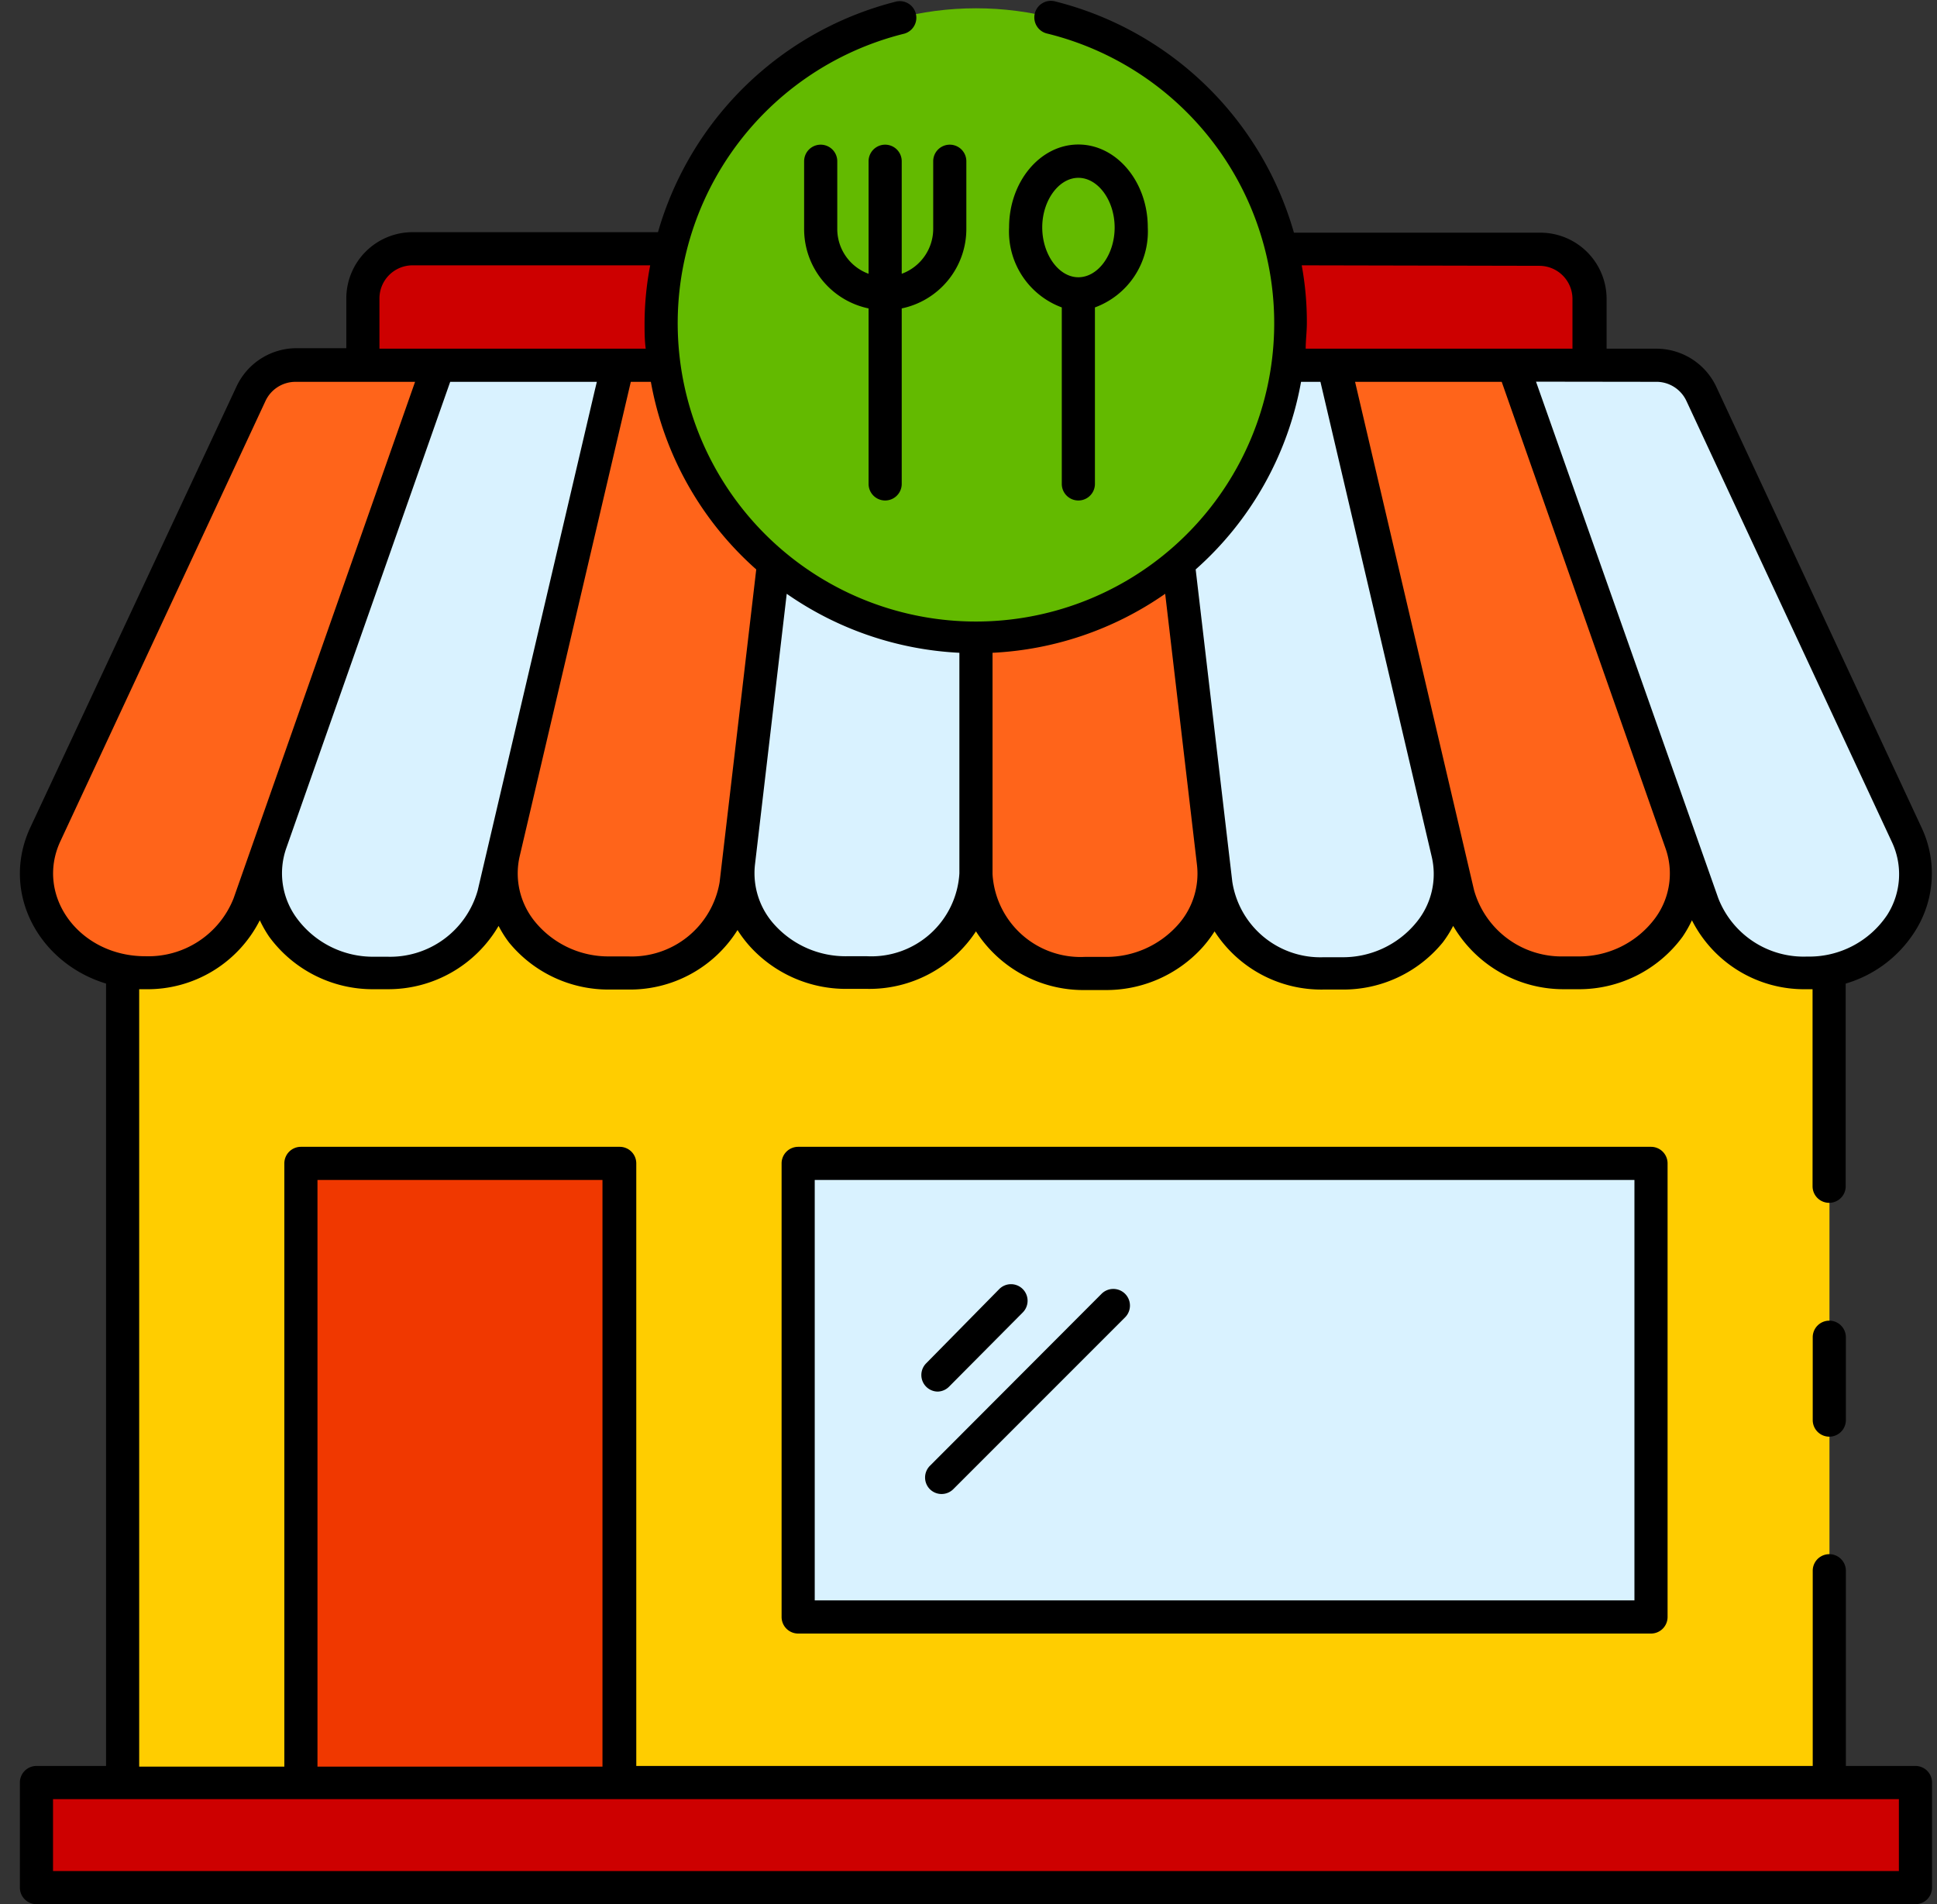
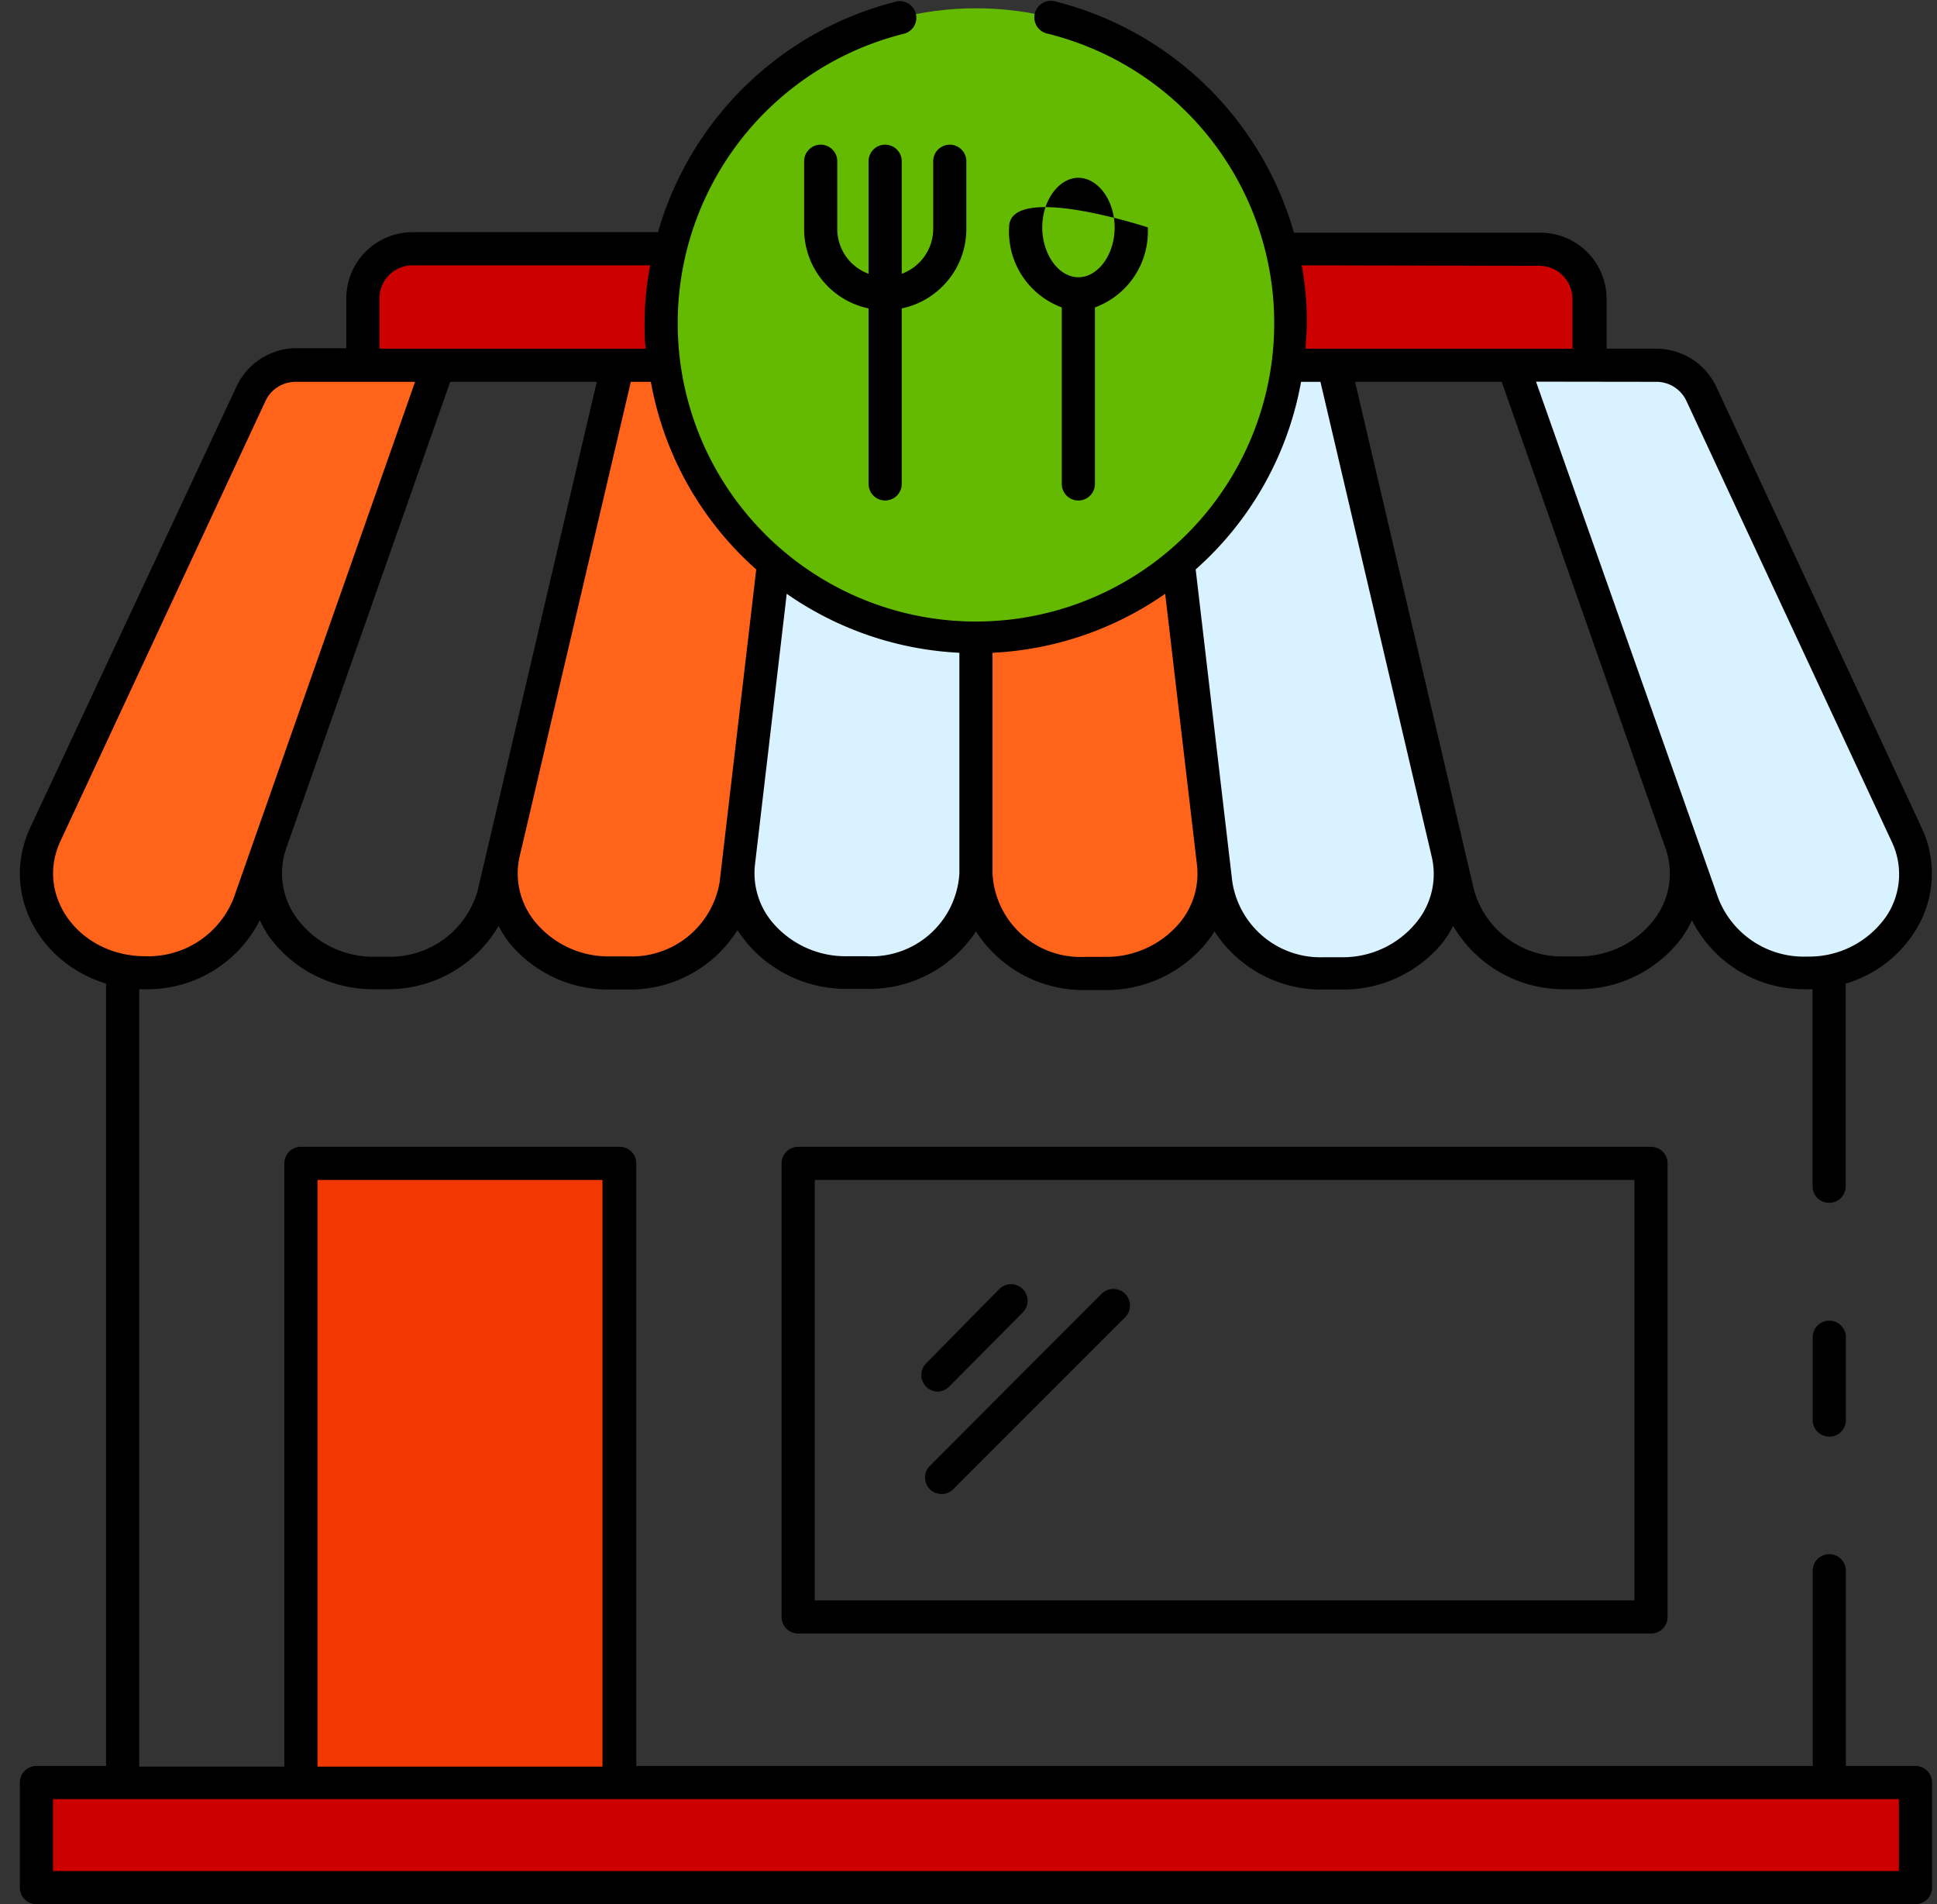
<svg xmlns="http://www.w3.org/2000/svg" height="114.9" preserveAspectRatio="xMidYMid meet" version="1.0" viewBox="5.1 6.8 116.9 114.9" width="116.9" zoomAndPan="magnify">
  <rect x="5.1" y="6.8" width="116.9" height="114.9" fill="#333333" stroke="none" />
  <g>
    <g id="change1_1">
      <path d="M30,21.81H98a3,3,0,0,1,3,3v4a0,0,0,0,1,0,0H27a0,0,0,0,1,0,0v-4A3,3,0,0,1,30,21.81Z" fill="#cd0000" />
    </g>
    <g id="change2_1">
-       <path d="M12.5 52.32H115.51V120.69H12.5z" fill="#ffcd00" />
-     </g>
+       </g>
    <g id="change1_2">
      <path d="M7.3 114.36H120.69V120.7H7.3z" fill="#cd0000" />
    </g>
    <g>
      <g id="change3_1">
        <path d="M31.56,28.84,20.14,61.34a6.54,6.54,0,0,1-6.26,4.17h0c-4.71,0-7.89-4.4-6-8.36L20.22,30.58a3,3,0,0,1,2.72-1.74Z" fill="#ff641a" />
      </g>
      <g id="change4_2">
-         <path d="M42.38,28.84,34.9,60.76a6.47,6.47,0,0,1-6.42,4.75h-.79c-4.46,0-7.62-4-6.26-7.85L31.56,28.84Z" fill="#d9f2ff" />
-       </g>
+         </g>
      <g id="change3_2">
        <path d="M53.18,28.84l-3.66,31.3A6.37,6.37,0,0,1,43,65.51H41.92c-4.19,0-7.3-3.52-6.43-7.27l6.89-29.4Z" fill="#ff641a" />
      </g>
      <g id="change4_3">
        <path d="M64,28.84V59.5a6.31,6.31,0,0,1-6.57,6H56.21c-3.91,0-7-3.09-6.54-6.65l3.51-30Z" fill="#d9f2ff" />
      </g>
      <g id="change3_3">
        <path d="M71.79,65.51H70.57a6.31,6.31,0,0,1-6.57-6V28.84H74.82l3.51,30C78.74,62.42,75.7,65.51,71.79,65.51Z" fill="#ff641a" />
      </g>
      <g id="change4_4">
        <path d="M86.08,65.51H85a6.37,6.37,0,0,1-6.53-5.37l-3.66-31.3h10.8l6.89,29.4C93.38,62,90.27,65.51,86.08,65.51Z" fill="#d9f2ff" />
      </g>
      <g id="change3_4">
-         <path d="M100.31,65.51h-.79a6.47,6.47,0,0,1-6.42-4.75L85.62,28.84H96.44l10.13,28.82C107.93,61.54,104.77,65.51,100.31,65.51Z" fill="#ff641a" />
-       </g>
+         </g>
      <g id="change4_5">
        <path d="M114.12,65.51h0a6.54,6.54,0,0,1-6.26-4.17L96.44,28.84h8.62a3,3,0,0,1,2.72,1.74l12.38,26.57C122,61.11,118.83,65.51,114.12,65.51Z" fill="#d9f2ff" />
      </g>
    </g>
    <g id="change5_1">
      <circle cx="64" cy="26.27" fill="#63ba00" r="18.97" />
    </g>
    <g>
      <g id="change6_1">
        <path d="M23.26 76.96H42.47V114.36H23.26z" fill="#f03800" />
      </g>
      <g id="change4_1">
-         <path d="M53.27 76.96H104.75V104.33H53.27z" fill="#d9f2ff" />
-       </g>
+         </g>
    </g>
  </g>
  <g id="change7_1">
    <path d="M115.5,86.49a1,1,0,0,0-1,1v5a1,1,0,0,0,2,0v-5A1,1,0,0,0,115.5,86.49Z" />
    <path d="M120.7,113.36h-4.2V101.58a1,1,0,1,0-2,0v11.78h-71V77a1,1,0,0,0-1-1H23.26a1,1,0,0,0-1,1v36.4H13.5V66.49l.38,0a7.59,7.59,0,0,0,6.9-4.16,7.13,7.13,0,0,0,.57,1,7.75,7.75,0,0,0,6.34,3.16h.79a7.71,7.71,0,0,0,6.71-3.82,6.8,6.8,0,0,0,.63,1,7.75,7.75,0,0,0,6.1,2.84H43a7.66,7.66,0,0,0,6.61-3.59,7.47,7.47,0,0,0,.76,1,7.83,7.83,0,0,0,5.85,2.55h1.22A7.7,7.7,0,0,0,64,63a7.7,7.7,0,0,0,6.57,3.54h1.22A7.83,7.83,0,0,0,77.64,64a7.47,7.47,0,0,0,.76-1A7.66,7.66,0,0,0,85,66.51h1.07a7.75,7.75,0,0,0,6.1-2.84,6.8,6.8,0,0,0,.63-1,7.71,7.71,0,0,0,6.71,3.82h.79a7.75,7.75,0,0,0,6.34-3.16,7.13,7.13,0,0,0,.57-1,7.59,7.59,0,0,0,6.9,4.16l.38,0V78.38a1,1,0,0,0,2,0V66.15a7.41,7.41,0,0,0,4.14-3.09,6.49,6.49,0,0,0,.43-6.34L108.69,30.16a4,4,0,0,0-3.63-2.32h-3v-3a4,4,0,0,0-4-4H83.19A20.06,20.06,0,0,0,68.8,6.89a1,1,0,1,0-.48,1.94,18,18,0,1,1-8.64,0,1,1,0,0,0-.48-1.94A20.06,20.06,0,0,0,44.81,20.81H30a4,4,0,0,0-4,4v3h-3a4,4,0,0,0-3.63,2.32L6.93,56.73c-1.82,3.9.49,8.18,4.57,9.42v47.21H7.3a1,1,0,0,0-1,1v6.34a1,1,0,0,0,1,1H120.7a1,1,0,0,0,1-1v-6.34A1,1,0,0,0,120.7,113.36ZM105,62.19a5.71,5.71,0,0,1-4.7,2.32h-.79a5.49,5.49,0,0,1-5.45-4L86.88,29.84h8.85L105.62,58A4.54,4.54,0,0,1,105,62.19Zm0-32.35A2,2,0,0,1,106.88,31l12.38,26.57A4.56,4.56,0,0,1,119,62a5.66,5.66,0,0,1-4.84,2.52A5.53,5.53,0,0,1,108.8,61l-11-31.17Zm-7-7a2,2,0,0,1,2,2v3H83.9c0-.52.07-1,.07-1.57a18.79,18.79,0,0,0-.31-3.46Zm-14.42,7h1.21l6.71,28.63a4.58,4.58,0,0,1-.93,4,5.72,5.72,0,0,1-4.53,2.09H85A5.38,5.38,0,0,1,79.47,60L77.26,41.16A19.78,19.78,0,0,0,83.62,29.84ZM65,46.19a19.9,19.9,0,0,0,10.42-3.56L77.34,59a4.63,4.63,0,0,1-1.2,3.66,5.78,5.78,0,0,1-4.35,1.88H70.57a5.32,5.32,0,0,1-5.57-5ZM33.93,60.53a5.49,5.49,0,0,1-5.45,4h-.79A5.71,5.71,0,0,1,23,62.19,4.57,4.57,0,0,1,22.37,58l9.9-28.16h8.85C40.47,32.59,43.62,19.16,33.93,60.53Zm18.65-17.9A19.93,19.93,0,0,0,63,46.19V59.5a5.32,5.32,0,0,1-5.57,5H56.21a5.78,5.78,0,0,1-4.35-1.88A4.62,4.62,0,0,1,50.66,59Zm-1.84-1.47c-.27,2.3.75-6.38-2.21,18.87A5.38,5.38,0,0,1,43,64.51H41.92a5.72,5.72,0,0,1-4.53-2.09,4.6,4.6,0,0,1-.93-3.94l6.71-28.64h1.21A19.78,19.78,0,0,0,50.74,41.16ZM28,24.81a2,2,0,0,1,2-2H44.34A18.79,18.79,0,0,0,44,26.27c0,.53,0,1.05.07,1.57H28ZM8.74,57.57,21.12,31a2,2,0,0,1,1.82-1.16h7.21L19.2,61a5.53,5.53,0,0,1-5.32,3.5C9.9,64.51,7.21,60.87,8.74,57.57ZM24.26,78h17.2v35.4H24.26ZM119.7,119.7H8.3v-4.34H119.7Z" />
    <path d="M59.52,16.53a1,1,0,0,0-2,0v6.79a2.88,2.88,0,0,1-1.89-2.7V16.53a1,1,0,0,0-2,0v4.09a4.89,4.89,0,0,0,3.89,4.79V36a1,1,0,0,0,2,0V25.41a4.9,4.9,0,0,0,3.9-4.79V16.53a1,1,0,1,0-2,0v4.09a2.89,2.89,0,0,1-1.9,2.7Z" />
-     <path d="M69.18,25.35V36a1,1,0,0,0,2,0V25.35a4.88,4.88,0,0,0,3.19-4.83c0-2.75-1.88-5-4.19-5S66,17.77,66,20.52A4.88,4.88,0,0,0,69.18,25.35Zm1-7.82c1.19,0,2.19,1.37,2.19,3s-1,3-2.19,3S68,22.14,68,20.52,69,17.53,70.18,17.53Z" />
+     <path d="M69.18,25.35V36a1,1,0,0,0,2,0V25.35a4.88,4.88,0,0,0,3.19-4.83S66,17.77,66,20.52A4.88,4.88,0,0,0,69.18,25.35Zm1-7.82c1.19,0,2.19,1.37,2.19,3s-1,3-2.19,3S68,22.14,68,20.52,69,17.53,70.18,17.53Z" />
    <path d="M53.27,76a1,1,0,0,0-1,1v27.37a1,1,0,0,0,1,1h51.47a1,1,0,0,0,1-1V77a1,1,0,0,0-1-1Zm50.47,27.37H54.27V78h49.47Z" />
    <path d="M61.68,90.77a1,1,0,0,0,.7-.3L66.82,86a1,1,0,0,0,0-1.42,1,1,0,0,0-1.41,0L61,89.06a1,1,0,0,0,.71,1.71Z" />
    <path d="M61.22,96.66a1,1,0,0,0,.71.29,1,1,0,0,0,.7-.29L73,86.29a1,1,0,0,0-1.42-1.42L61.22,95.25A1,1,0,0,0,61.22,96.66Z" />
  </g>
</svg>